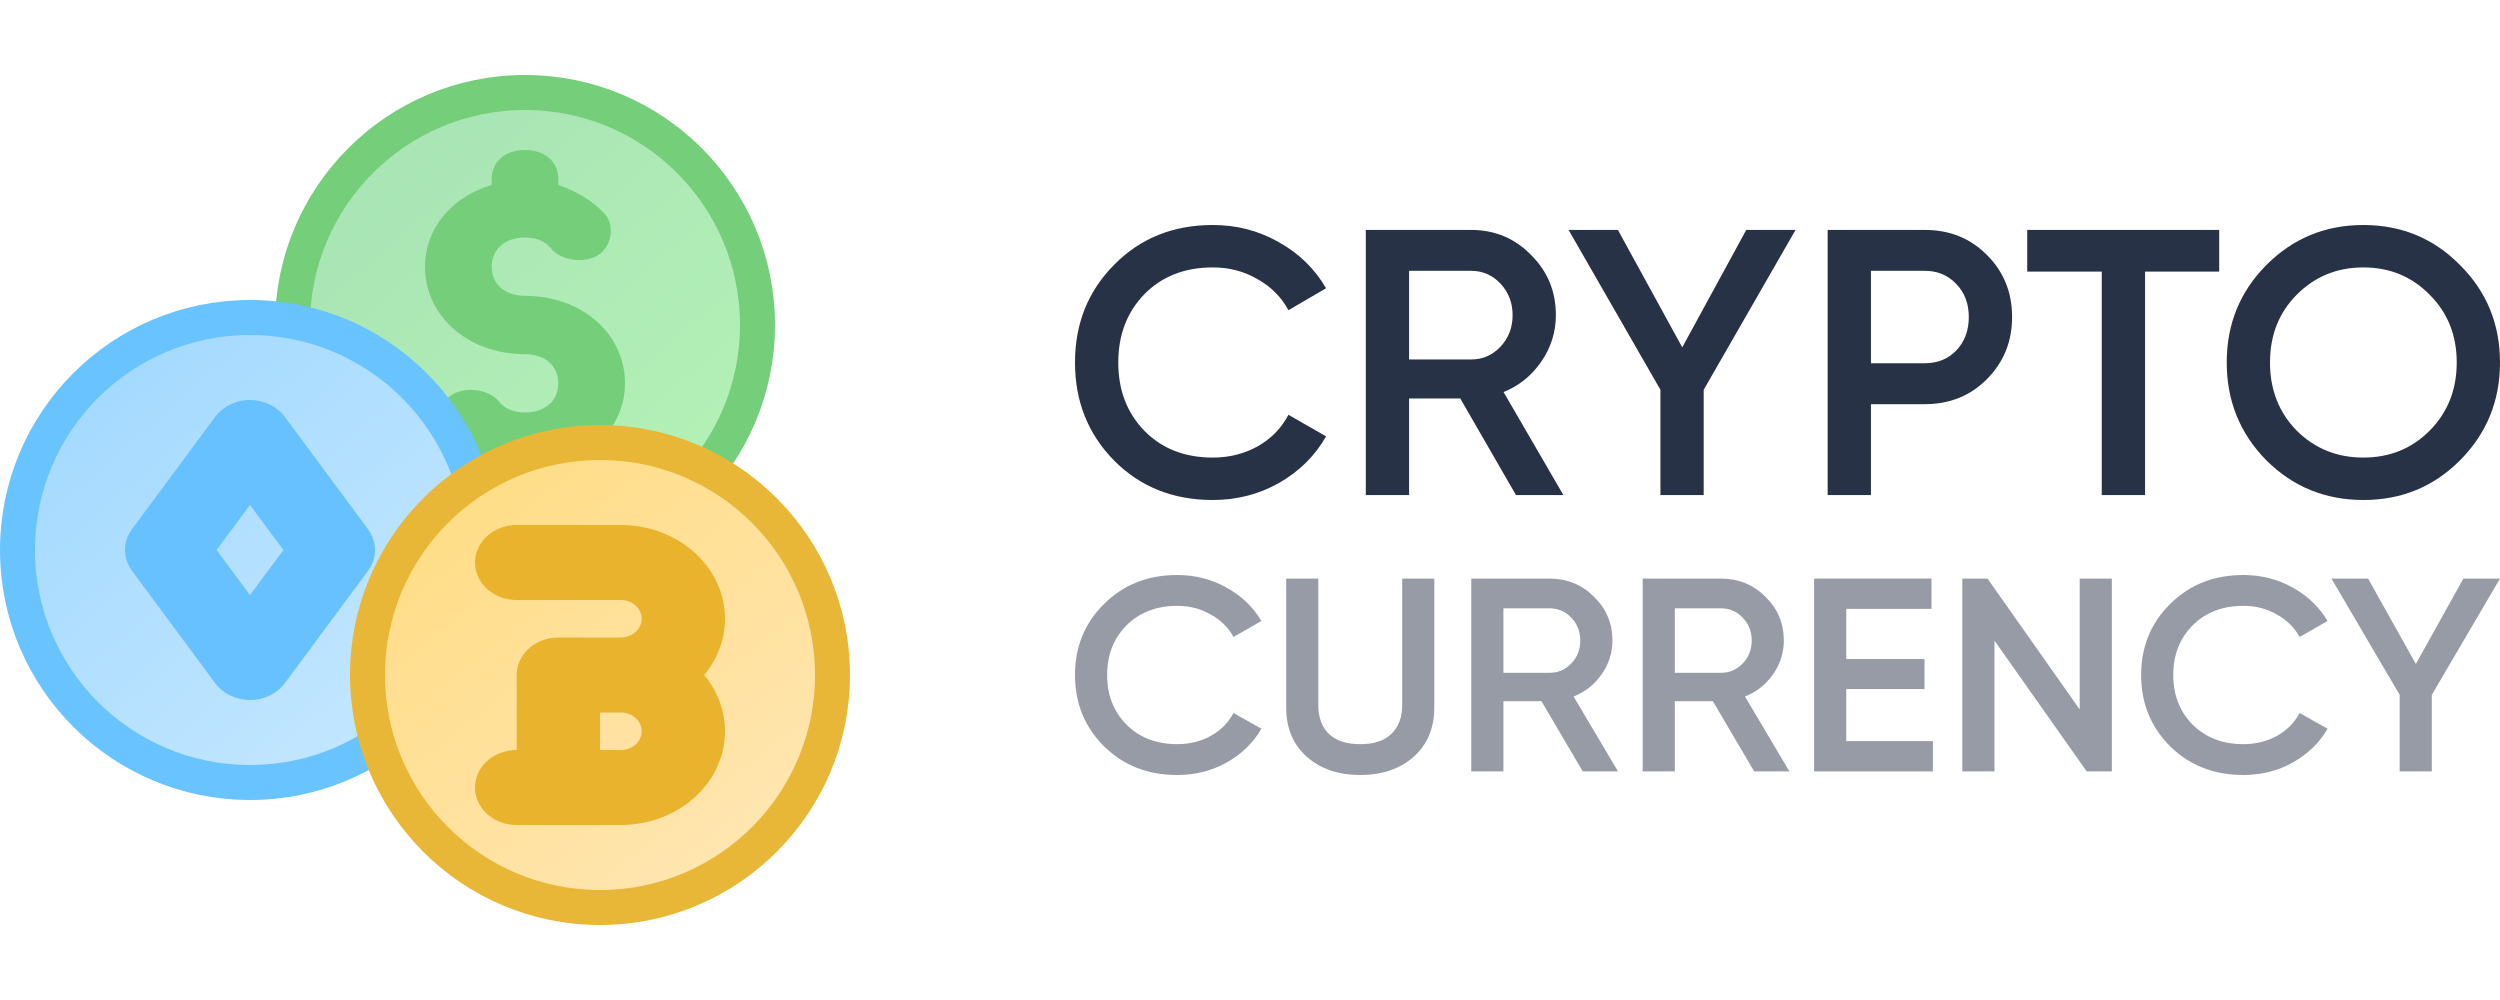
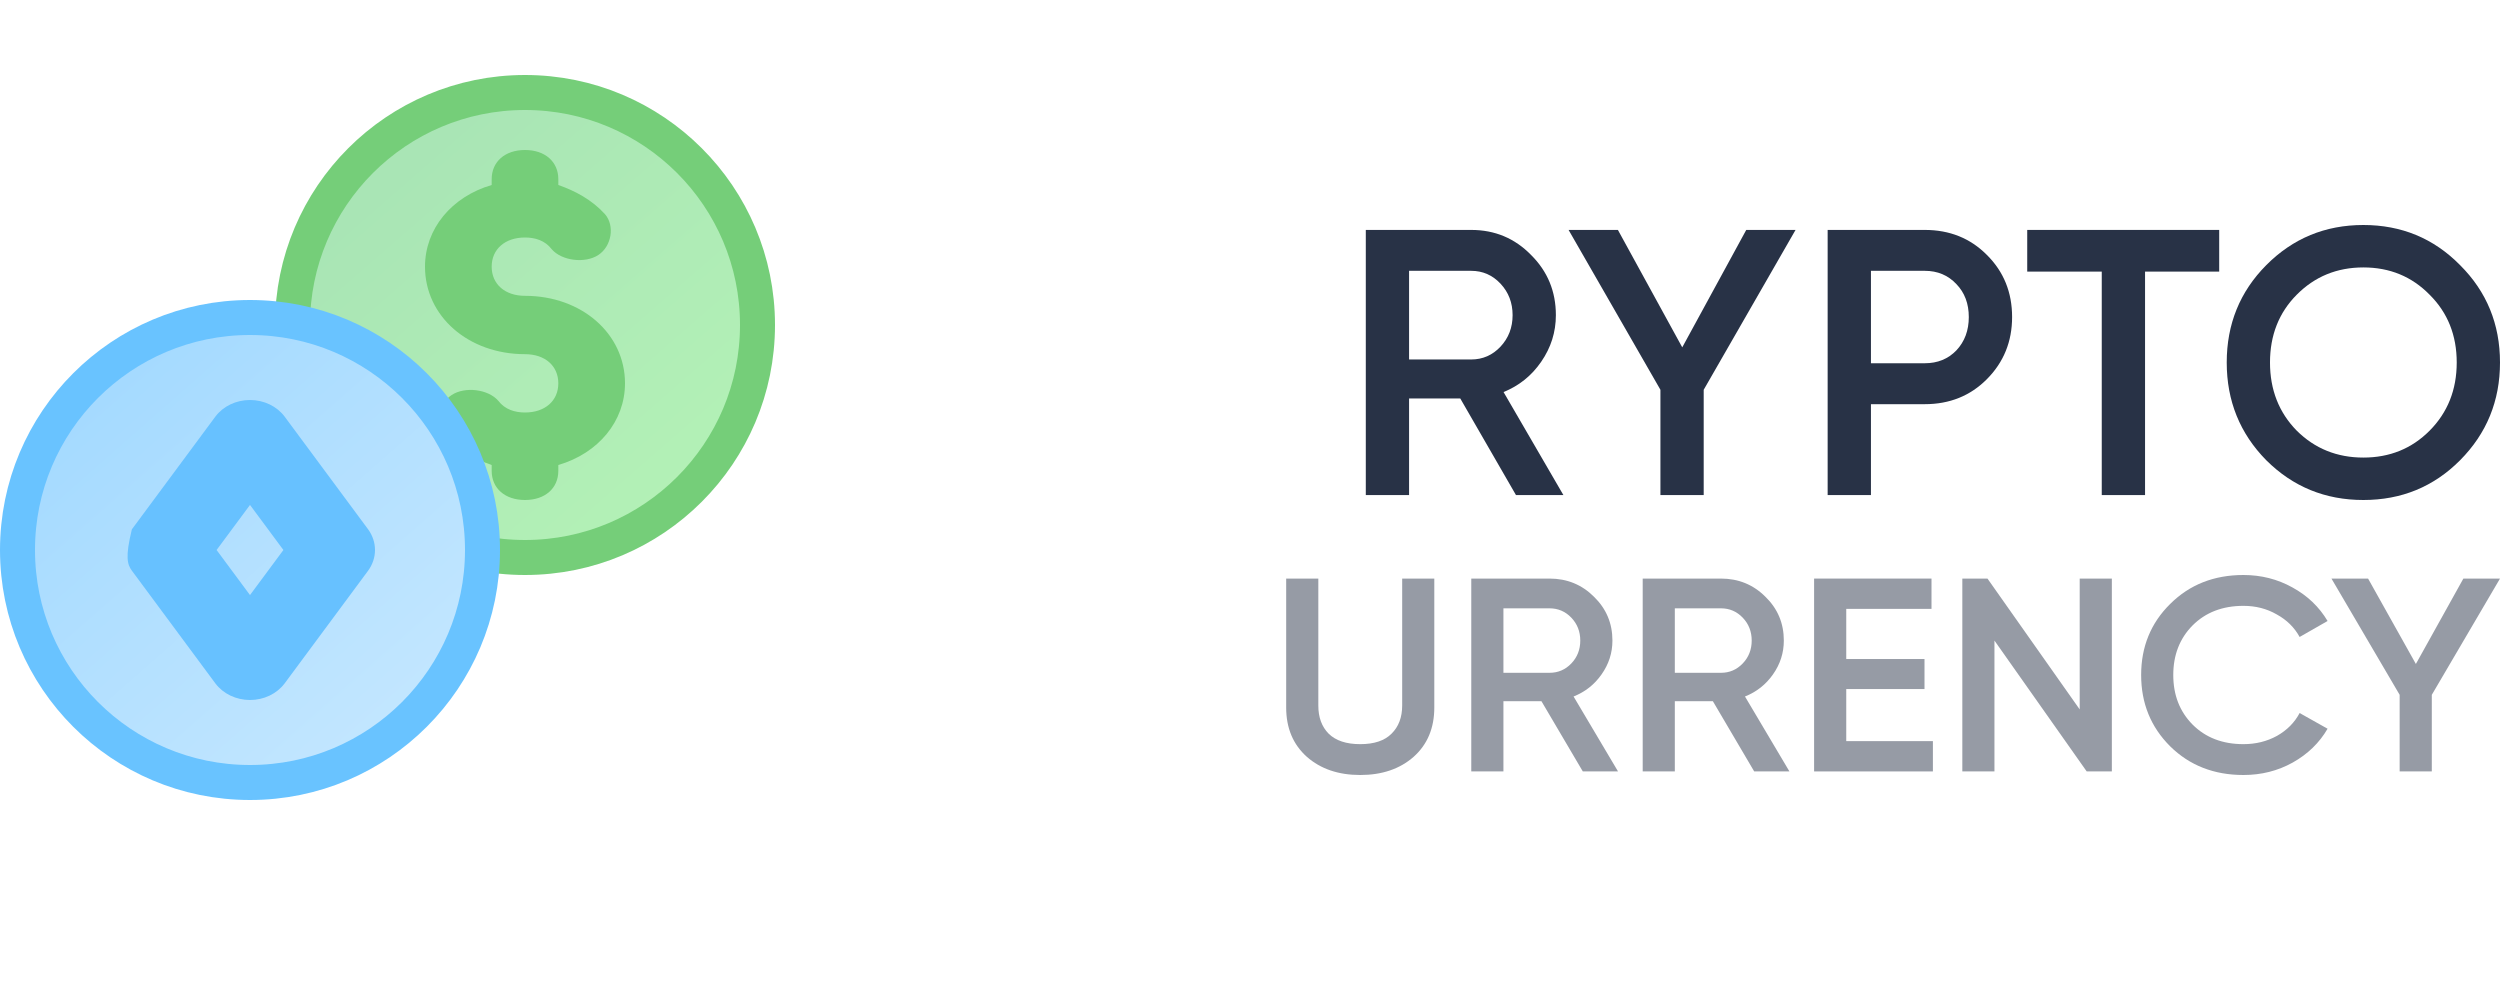
<svg xmlns="http://www.w3.org/2000/svg" width="100" height="40" viewBox="0 0 100 40" fill="none">
-   <path d="M48.511 20C46.925 20 45.61 19.475 44.566 18.424C43.522 17.364 43 16.056 43 14.5C43 12.944 43.522 11.641 44.566 10.591C45.61 9.53 46.925 9 48.511 9C49.464 9 50.343 9.227 51.145 9.682C51.959 10.136 52.591 10.752 53.043 11.53L51.537 12.409C51.256 11.884 50.844 11.47 50.302 11.167C49.77 10.854 49.173 10.697 48.511 10.697C47.386 10.697 46.473 11.056 45.77 11.773C45.078 12.49 44.731 13.399 44.731 14.5C44.731 15.601 45.078 16.51 45.77 17.227C46.473 17.944 47.386 18.303 48.511 18.303C49.173 18.303 49.775 18.151 50.317 17.849C50.859 17.535 51.266 17.116 51.537 16.591L53.043 17.454C52.601 18.232 51.974 18.854 51.161 19.318C50.358 19.773 49.474 20 48.511 20Z" fill="#283246" />
  <path d="M60.639 19.803L58.411 15.939H56.363V19.803H54.632V9.197H58.847C59.791 9.197 60.589 9.53 61.241 10.197C61.904 10.854 62.235 11.657 62.235 12.606C62.235 13.283 62.039 13.904 61.648 14.47C61.267 15.025 60.765 15.429 60.142 15.682L62.536 19.803H60.639ZM56.363 10.833V14.379H58.847C59.309 14.379 59.701 14.207 60.022 13.864C60.343 13.52 60.504 13.101 60.504 12.606C60.504 12.111 60.343 11.692 60.022 11.348C59.701 11.005 59.309 10.833 58.847 10.833H56.363Z" fill="#283246" />
  <path d="M71.822 9.197L68.148 15.591V19.803H66.417V15.591L62.743 9.197H64.716L67.29 13.894L69.85 9.197H71.822Z" fill="#283246" />
  <path d="M76.991 9.197C77.985 9.197 78.813 9.53 79.475 10.197C80.148 10.864 80.484 11.692 80.484 12.682C80.484 13.662 80.148 14.49 79.475 15.167C78.813 15.833 77.985 16.167 76.991 16.167H74.838V19.803H73.106V9.197H76.991ZM76.991 14.53C77.503 14.53 77.924 14.359 78.256 14.015C78.587 13.662 78.752 13.217 78.752 12.682C78.752 12.146 78.587 11.707 78.256 11.364C77.924 11.01 77.503 10.833 76.991 10.833H74.838V14.53H76.991Z" fill="#283246" />
  <path d="M88.768 9.197V10.864H85.802V19.803H84.07V10.864H81.089V9.197H88.768Z" fill="#283246" />
  <path d="M98.404 18.409C97.35 19.47 96.06 20 94.534 20C93.009 20 91.714 19.47 90.65 18.409C89.596 17.338 89.069 16.035 89.069 14.5C89.069 12.965 89.596 11.667 90.65 10.606C91.714 9.535 93.009 9 94.534 9C96.06 9 97.35 9.535 98.404 10.606C99.468 11.667 100 12.965 100 14.5C100 16.035 99.468 17.338 98.404 18.409ZM91.87 17.227C92.592 17.944 93.481 18.303 94.534 18.303C95.588 18.303 96.472 17.944 97.184 17.227C97.907 16.5 98.269 15.591 98.269 14.5C98.269 13.409 97.907 12.505 97.184 11.788C96.472 11.061 95.588 10.697 94.534 10.697C93.481 10.697 92.592 11.061 91.87 11.788C91.157 12.505 90.8 13.409 90.8 14.5C90.8 15.591 91.157 16.5 91.87 17.227Z" fill="#283246" />
-   <path d="M47.092 31C45.914 31 44.938 30.618 44.163 29.854C43.388 29.083 43 28.131 43 27C43 25.869 43.388 24.921 44.163 24.157C44.938 23.386 45.914 23 47.092 23C47.8 23 48.452 23.165 49.048 23.496C49.652 23.826 50.122 24.275 50.457 24.84L49.339 25.479C49.13 25.097 48.825 24.796 48.422 24.576C48.027 24.348 47.584 24.234 47.092 24.234C46.257 24.234 45.579 24.495 45.057 25.017C44.543 25.538 44.286 26.199 44.286 27C44.286 27.801 44.543 28.462 45.057 28.983C45.579 29.505 46.257 29.766 47.092 29.766C47.584 29.766 48.031 29.656 48.434 29.435C48.836 29.207 49.138 28.903 49.339 28.521L50.457 29.149C50.129 29.714 49.663 30.166 49.06 30.504C48.463 30.835 47.807 31 47.092 31Z" fill="#969BA5" />
  <path d="M56.545 30.273C55.993 30.758 55.282 31 54.41 31C53.538 31 52.826 30.758 52.274 30.273C51.723 29.78 51.447 29.123 51.447 28.3V23.143H52.733V28.223C52.733 28.693 52.87 29.068 53.146 29.347C53.429 29.626 53.851 29.766 54.41 29.766C54.969 29.766 55.386 29.626 55.662 29.347C55.945 29.068 56.087 28.693 56.087 28.223V23.143H57.372V28.3C57.372 29.123 57.097 29.78 56.545 30.273Z" fill="#969BA5" />
  <path d="M63.312 30.857L61.657 28.047H60.137V30.857H58.851V23.143H61.981C62.682 23.143 63.275 23.386 63.759 23.87C64.251 24.348 64.497 24.932 64.497 25.623C64.497 26.115 64.352 26.567 64.061 26.978C63.778 27.382 63.405 27.676 62.943 27.86L64.721 30.857H63.312ZM60.137 24.333V26.912H61.981C62.324 26.912 62.615 26.787 62.854 26.537C63.092 26.287 63.211 25.983 63.211 25.623C63.211 25.263 63.092 24.958 62.854 24.708C62.615 24.458 62.324 24.333 61.981 24.333H60.137Z" fill="#969BA5" />
  <path d="M70.168 30.857L68.514 28.047H66.993V30.857H65.708V23.143H68.838C69.539 23.143 70.131 23.386 70.616 23.87C71.108 24.348 71.353 24.932 71.353 25.623C71.353 26.115 71.208 26.567 70.918 26.978C70.634 27.382 70.262 27.676 69.799 27.86L71.577 30.857H70.168ZM66.993 24.333V26.912H68.838C69.181 26.912 69.472 26.787 69.71 26.537C69.949 26.287 70.068 25.983 70.068 25.623C70.068 25.263 69.949 24.958 69.71 24.708C69.472 24.458 69.181 24.333 68.838 24.333H66.993Z" fill="#969BA5" />
  <path d="M73.85 29.645H77.316V30.857H72.564V23.143H77.26V24.355H73.85V26.361H76.98V27.562H73.85V29.645Z" fill="#969BA5" />
  <path d="M83.188 23.143H84.474V30.857H83.468L79.778 25.623V30.857H78.493V23.143H79.499L83.188 28.377V23.143Z" fill="#969BA5" />
  <path d="M89.737 31C88.56 31 87.583 30.618 86.808 29.854C86.033 29.083 85.646 28.131 85.646 27C85.646 25.869 86.033 24.921 86.808 24.157C87.583 23.386 88.56 23 89.737 23C90.445 23 91.098 23.165 91.694 23.496C92.298 23.826 92.767 24.275 93.103 24.84L91.985 25.479C91.776 25.097 91.47 24.796 91.068 24.576C90.673 24.348 90.229 24.234 89.737 24.234C88.903 24.234 88.224 24.495 87.703 25.017C87.188 25.538 86.931 26.199 86.931 27C86.931 27.801 87.188 28.462 87.703 28.983C88.224 29.505 88.903 29.766 89.737 29.766C90.229 29.766 90.677 29.656 91.079 29.435C91.481 29.207 91.783 28.903 91.985 28.521L93.103 29.149C92.775 29.714 92.309 30.166 91.705 30.504C91.109 30.835 90.453 31 89.737 31Z" fill="#969BA5" />
  <path d="M100 23.143L97.272 27.793V30.857H95.986V27.793L93.258 23.143H94.723L96.635 26.559L98.535 23.143H100Z" fill="#969BA5" />
  <circle cx="21" cy="13" r="9.3" fill="url(#paint0_linear_7127_1616)" stroke="#75CE79" stroke-width="1.4" />
  <path d="M21 11.833C20.2 11.833 19.667 11.367 19.667 10.667C19.667 9.967 20.2 9.5 21 9.5C21.4 9.5 21.8 9.617 22.067 9.967C22.466 10.433 23.4 10.55 23.933 10.2C24.466 9.85 24.6 9.033 24.2 8.567C23.667 7.983 23 7.633 22.333 7.4V7.167C22.333 6.467 21.8 6 21 6C20.2 6 19.667 6.467 19.667 7.167V7.4C18.067 7.867 17 9.15 17 10.667C17 12.65 18.733 14.167 21 14.167C21.8 14.167 22.333 14.633 22.333 15.333C22.333 16.033 21.8 16.5 21 16.5C20.6 16.5 20.2 16.383 19.933 16.033C19.534 15.567 18.6 15.45 18.067 15.8C17.534 16.15 17.4 16.967 17.8 17.433C18.333 18.017 19 18.366 19.667 18.6V18.833C19.667 19.533 20.2 20 21 20C21.8 20 22.333 19.533 22.333 18.833V18.6C23.933 18.133 25 16.85 25 15.333C25 13.35 23.267 11.833 21 11.833Z" fill="#75CE79" />
  <circle cx="10" cy="22" r="9.3" fill="url(#paint1_linear_7127_1616)" stroke="#69C3FF" stroke-width="1.4" />
-   <path d="M11.386 16.665C11.075 16.249 10.556 16 10 16C9.444 16 8.925 16.249 8.614 16.665L5.275 21.173C5.096 21.419 5 21.706 5 22C5 22.294 5.096 22.581 5.275 22.827L8.614 27.335C8.925 27.751 9.444 28 10 28C10.556 28 11.075 27.751 11.386 27.335L14.725 22.827C14.904 22.581 15 22.294 15 22C15 21.706 14.904 21.419 14.725 21.173L11.386 16.665ZM10 23.803L8.664 22L10 20.197L11.336 22L10 23.803Z" fill="#67C1FF" />
-   <circle cx="24" cy="27" r="9.3" fill="url(#paint2_linear_7127_1616)" stroke="#E9B737" stroke-width="1.4" />
-   <path d="M24.833 21H20.667C20.071 21 19.521 21.286 19.223 21.75C18.926 22.214 18.926 22.786 19.223 23.25C19.521 23.714 20.071 24 20.667 24H24.833C25.294 24 25.667 24.336 25.667 24.75C25.667 25.164 25.294 25.5 24.833 25.5H22.333C21.891 25.5 21.467 25.658 21.155 25.939C20.842 26.221 20.667 26.602 20.667 27V30C20.071 30 19.521 30.286 19.223 30.75C18.926 31.214 18.926 31.786 19.223 32.25C19.521 32.714 20.071 33 20.667 33H24.833C25.87 33 26.87 32.652 27.637 32.024C28.404 31.396 28.884 30.533 28.981 29.604C29.079 28.675 28.789 27.747 28.167 27C28.789 26.253 29.079 25.325 28.981 24.396C28.884 23.467 28.404 22.604 27.637 21.976C26.87 21.348 25.87 21 24.833 21ZM24.833 30H24V28.5H24.833C25.294 28.5 25.667 28.836 25.667 29.25C25.667 29.664 25.294 30 24.833 30Z" fill="#EAB32E" />
+   <path d="M11.386 16.665C11.075 16.249 10.556 16 10 16C9.444 16 8.925 16.249 8.614 16.665L5.275 21.173C5 22.294 5.096 22.581 5.275 22.827L8.614 27.335C8.925 27.751 9.444 28 10 28C10.556 28 11.075 27.751 11.386 27.335L14.725 22.827C14.904 22.581 15 22.294 15 22C15 21.706 14.904 21.419 14.725 21.173L11.386 16.665ZM10 23.803L8.664 22L10 20.197L11.336 22L10 23.803Z" fill="#67C1FF" />
  <defs>
    <linearGradient id="paint0_linear_7127_1616" x1="15" y1="5.5" x2="28.5" y2="21" gradientUnits="userSpaceOnUse">
      <stop stop-color="#A8E4B5" />
      <stop offset="1" stop-color="#B4F2B6" />
    </linearGradient>
    <linearGradient id="paint1_linear_7127_1616" x1="2.5" y1="15" x2="17" y2="31.5" gradientUnits="userSpaceOnUse">
      <stop stop-color="#A2D9FF" />
      <stop offset="1" stop-color="#C7E8FF" />
    </linearGradient>
    <linearGradient id="paint2_linear_7127_1616" x1="17.5" y1="19.5" x2="30.5" y2="36" gradientUnits="userSpaceOnUse">
      <stop stop-color="#FFDD85" />
      <stop offset="1" stop-color="#FFE6B5" />
    </linearGradient>
  </defs>
</svg>